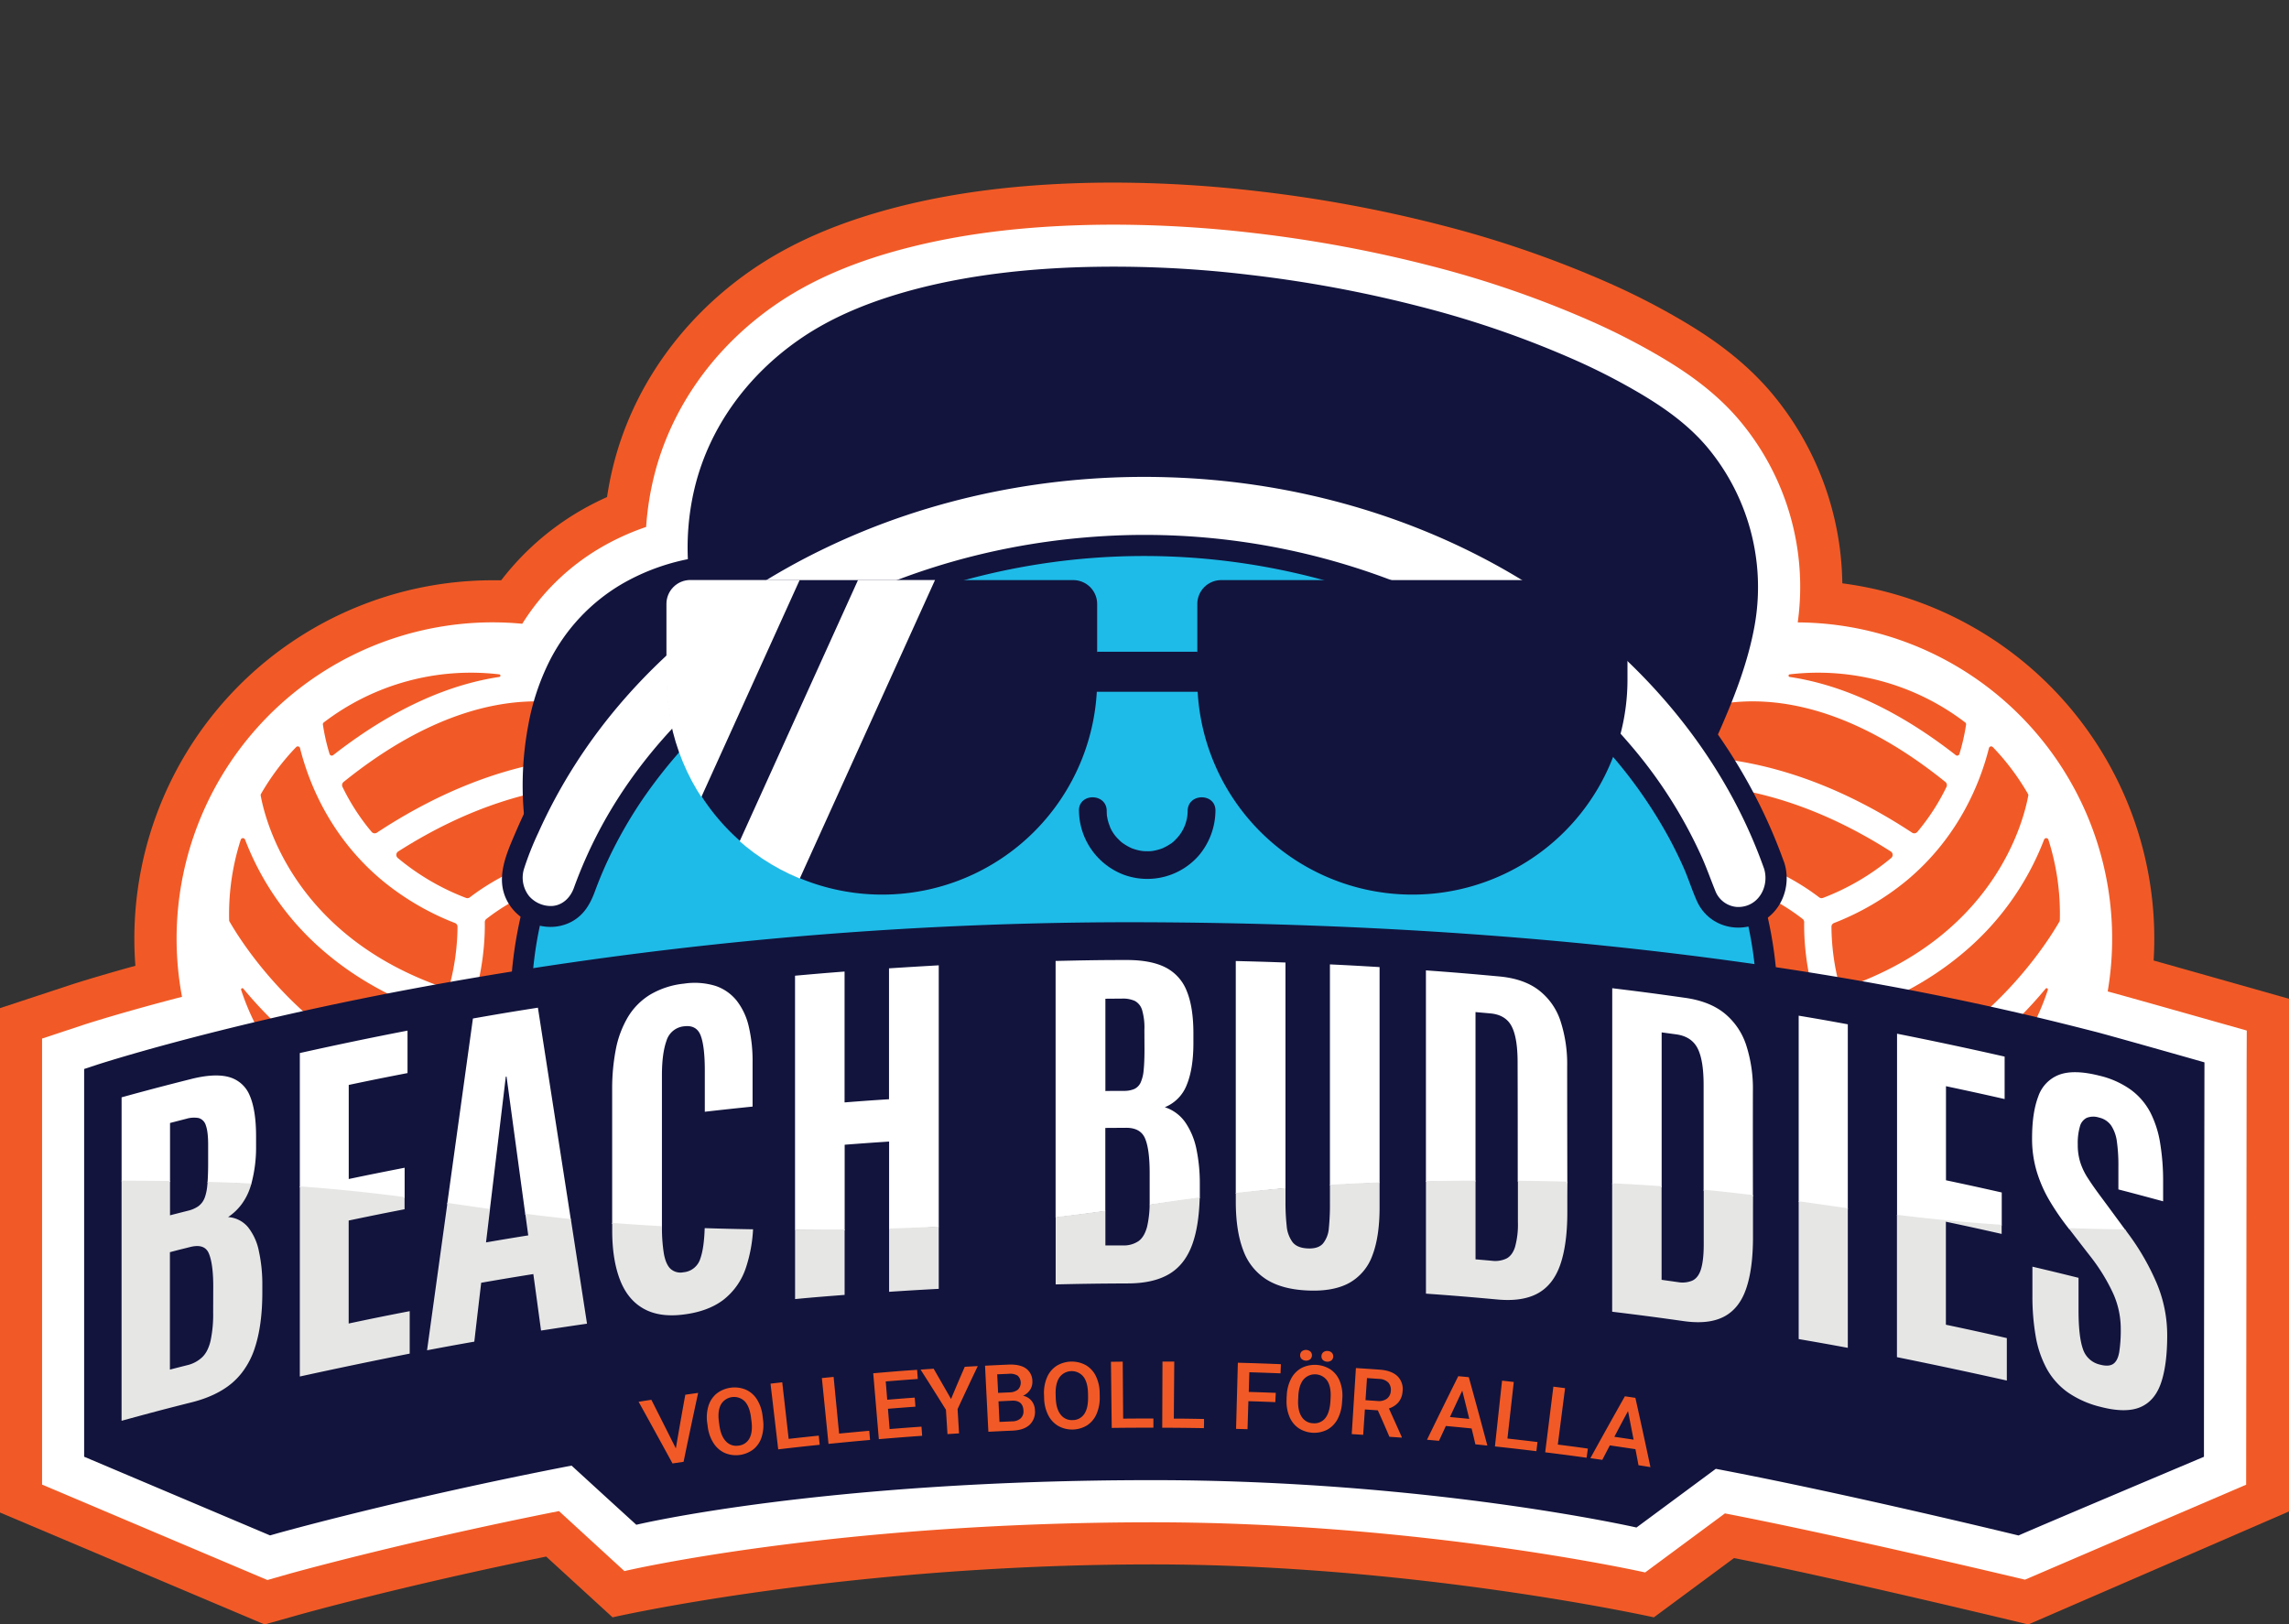
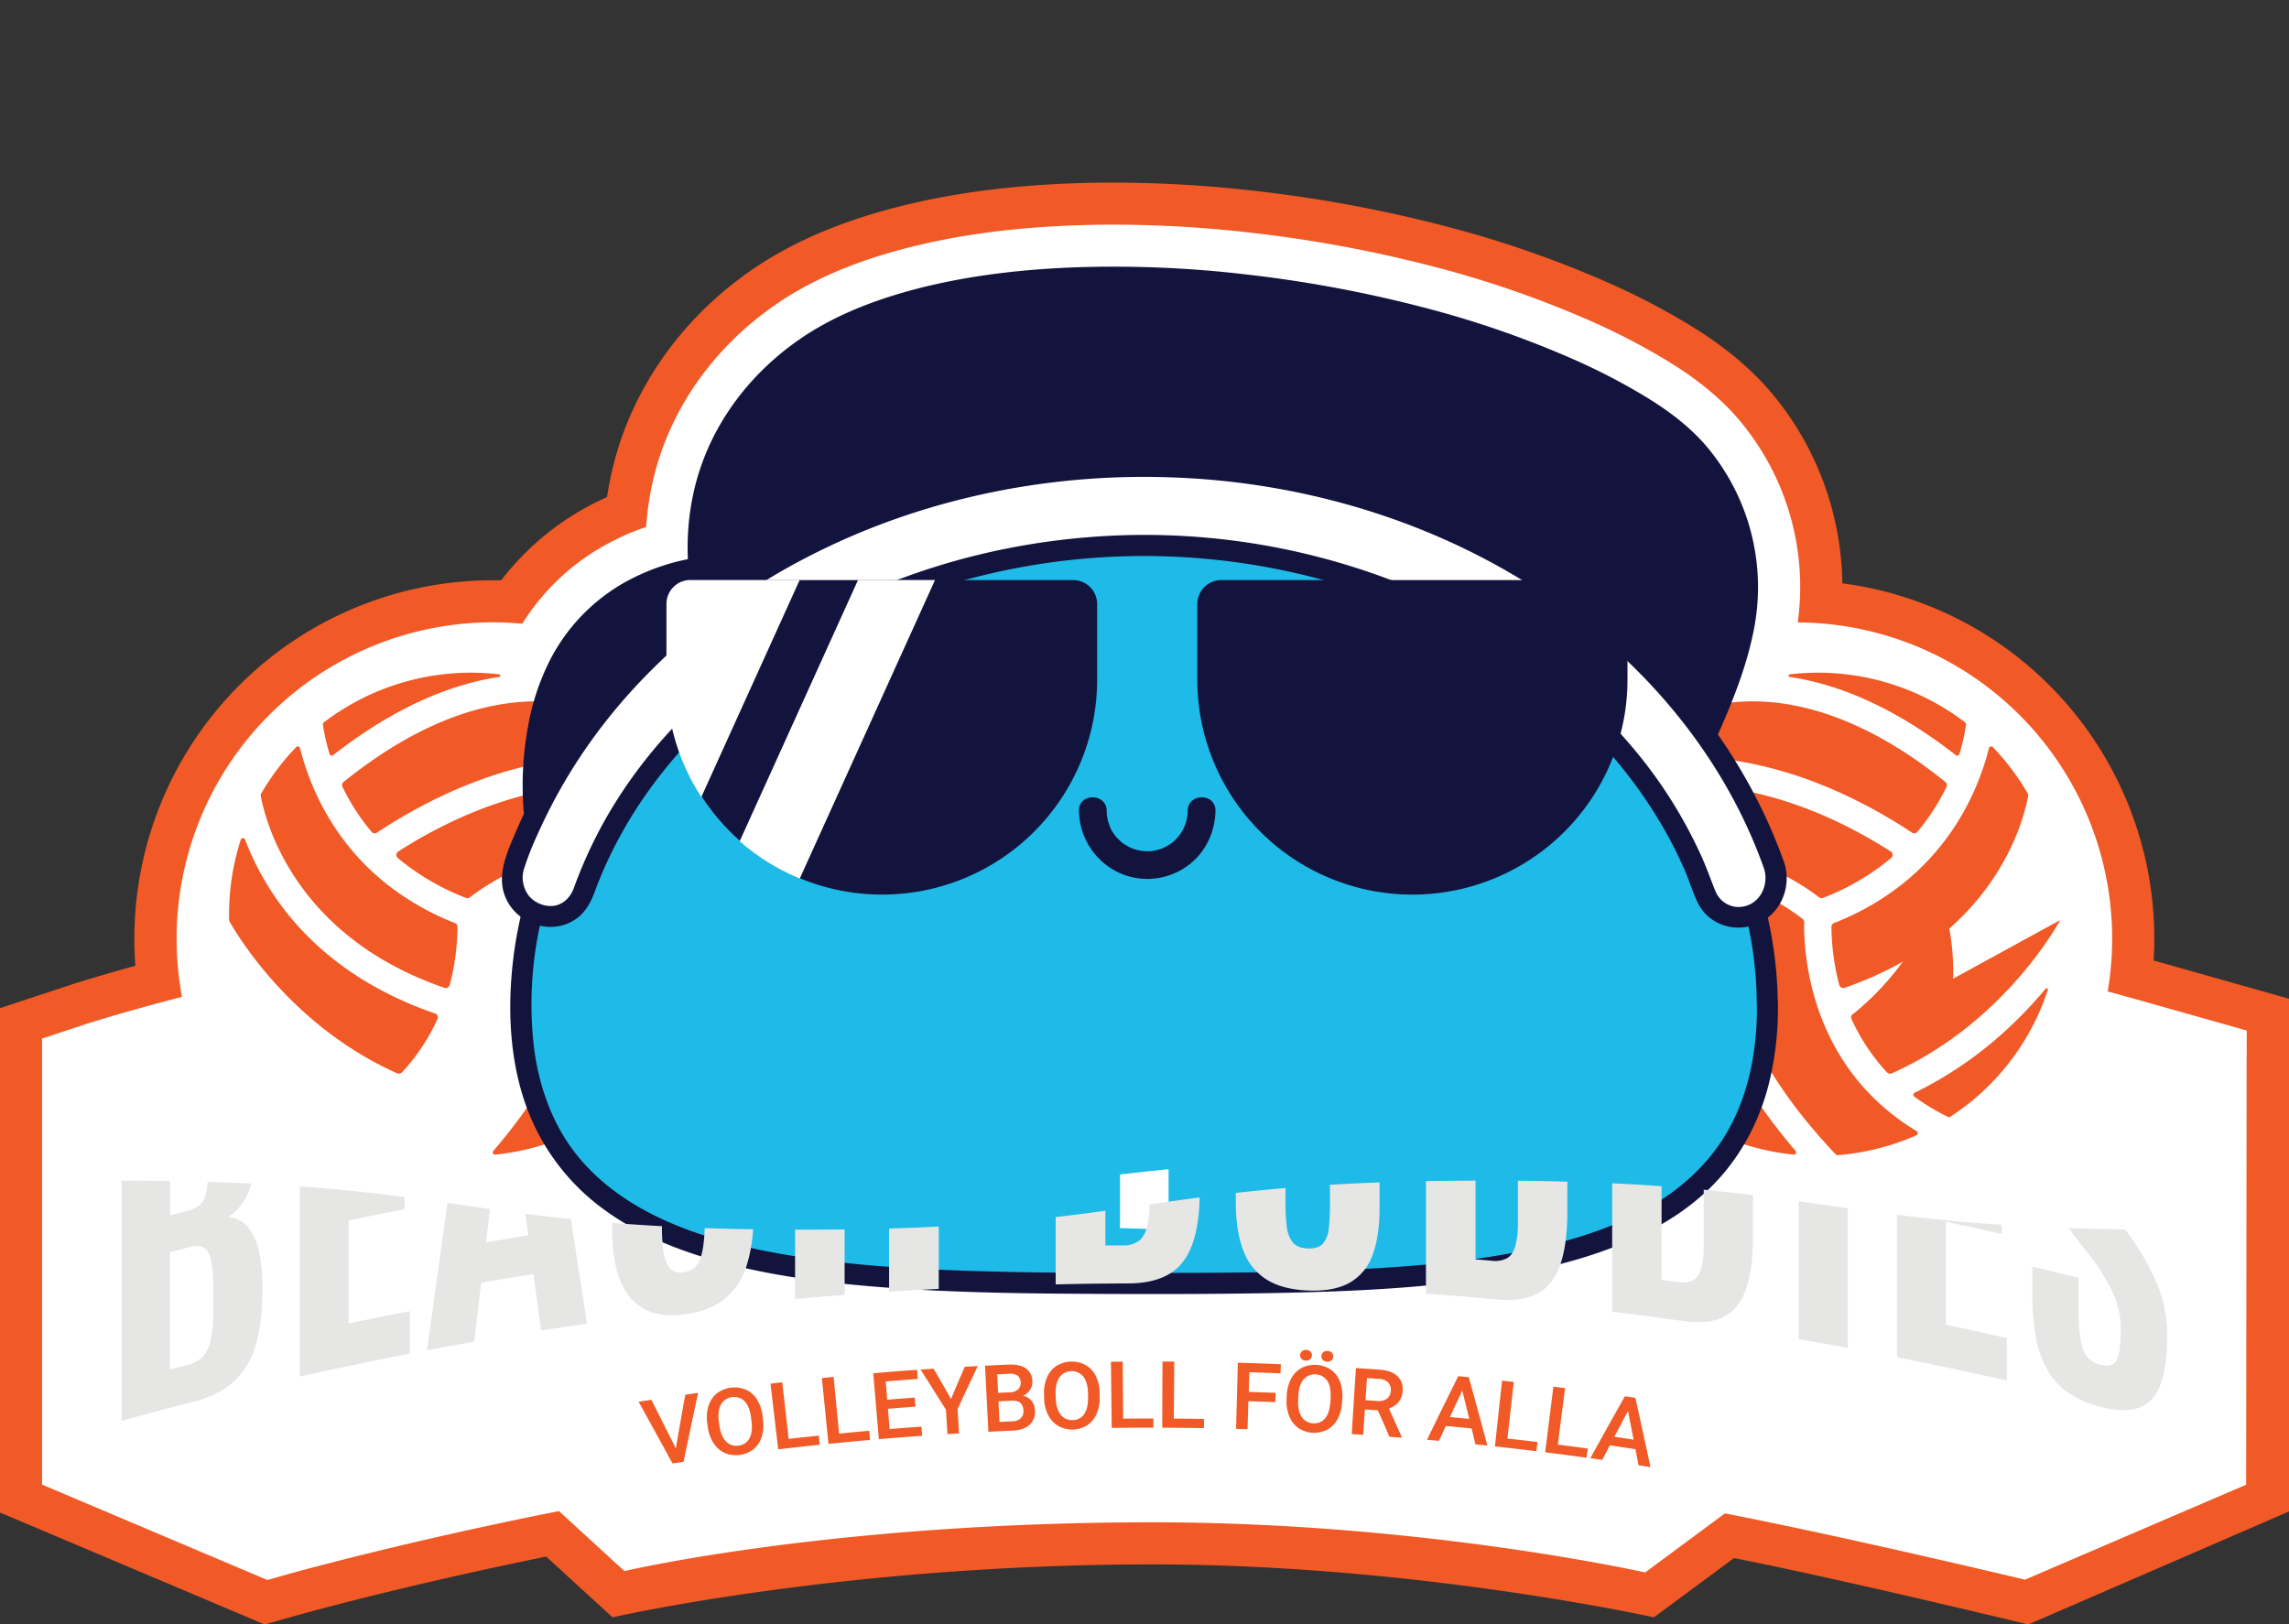
<svg xmlns="http://www.w3.org/2000/svg" id="Layer_1" data-name="Layer 1" viewBox="0 0 999.97 709.77">
  <rect x="0" y="0" width="999.97" height="709.77" fill="#333333" stroke="none" />
  <defs>
    <clipPath id="clip-path" transform="translate(-.02 79.78)">
      <path d="M700.52 173.64H533.44A10.44 10.44 0 0 0 523 184.09V205h-43.88v-20.91a10.44 10.44 0 0 0-10.44-10.45H301.6a10.44 10.44 0 0 0-10.44 10.45v33.07a94 94 0 0 0 94 94A94 94 0 0 0 479 222.47h44.19A94 94 0 0 0 617 311.15a94 94 0 0 0 94-94v-33.06a10.44 10.44 0 0 0-10.48-10.45z" class="cls-1" />
    </clipPath>
    <style>.cls-1{fill:none}.cls-2{fill:#f15a26}.cls-3{fill:#fff}.cls-4{fill:#12143d}.cls-6{fill:#12143e}</style>
  </defs>
  <path d="M-.02 660.86V440.49l30.76-10.14c.54-.18 10.54-3.44 28.4-8.37a156.61 156.61 0 0 1 156-168.44h3.82a118.74 118.74 0 0 1 34.1-30.12 124.89 124.89 0 0 1 12.13-6.24c.65-4.35 1.49-8.66 2.52-12.9 8.32-34.24 29.7-64.79 60.2-86 17.78-12.34 39.07-21.5 65.17-28.1 23-5.78 47.83-9.08 76-10.09 5.71-.21 11.55-.31 17.39-.31a549.38 549.38 0 0 1 63.06 3.77 592.36 592.36 0 0 1 80.37 14.89A466.65 466.65 0 0 1 703.63 124a310.32 310.32 0 0 1 31.9 16.47c10.46 6.22 25.83 16.25 38.61 31.49a132 132 0 0 1 30.69 82.91 156.55 156.55 0 0 1 136 164.81c13.16 3.69 29.62 8.36 32.28 9.11l26.86 7.61v224l-113.88 49.38s-82.2-19.91-128.58-29l-35 25.89s-104-23.13-219-23.13c-135.1 0-235.9 23.13-235.9 23.13l-29-26.55c-63.44 12.92-107.45 25.28-107.91 25.41l-15.08 4.25z" class="cls-2" />
  <path d="M18.38 648.67V453.78l18.13-6c.18-.06 15.41-5.07 43-12.24a138.2 138.2 0 0 1 135.65-163.62c4.33 0 8.68.21 13 .62a99.67 99.67 0 0 1 34.2-33.22 108.43 108.43 0 0 1 19.91-9.08 128.13 128.13 0 0 1 3.31-21.58c7.26-29.88 26-56.61 52.84-75.27 15.9-11.06 35.25-19.37 59.14-25.38 21.69-5.46 45.31-8.59 72.19-9.55 5.5-.2 11.12-.3 16.71-.3a530.85 530.85 0 0 1 60.95 3.62 574.36 574.36 0 0 1 77.87 14.45 449 449 0 0 1 70.81 24.55 294.28 294.28 0 0 1 30 15.51c9.3 5.53 22.93 14.4 33.91 27.5a113 113 0 0 1 25.36 88.16 138.14 138.14 0 0 1 135.41 161.24c7.77 2.08 43.12 12.1 47.32 13.29l13.43 3.8-.06 14c0 2.45-.21 184.43-.21 184.43l-96.61 41.5s-79.06-18.9-131.09-28.95l-34.85 25.79s-97.45-21.91-215.2-21.91c-140.44 0-230.72 21.32-230.72 21.32l-28.59-26.22c-69.4 13.77-117.95 27.44-118.45 27.58l-8.92 2.54z" class="cls-3" />
  <path d="M826.2 374.87a105 105 0 0 1-29.8 17.45 1.72 1.72 0 0 1-1.68-.24c-11.86-9.09-51.2-34.17-102.32-13.61a1 1 0 0 1-1.37-1.12 106.71 106.71 0 0 1 11.15-29.57 1 1 0 0 1 .56-.45c10.59-3.5 59.5-16 123.28 24.72a1.76 1.76 0 0 1 .18 2.82zm-105.88 100a107.1 107.1 0 0 1-7.47-8.11 105.27 105.27 0 0 1-24-73 1 1 0 0 1 .59-.85 110.49 110.49 0 0 1 13.54-5.58 1 1 0 0 1 1.31 1c-1.24 15.57-.42 46.45 17 85.88a.587.587 0 0 1-.97.66z" class="cls-2" />
  <path d="M783.6 504.5a106.1 106.1 0 0 1-39.62-12.16 1 1 0 0 1-.4-.4c-19.06-33.33-25.21-61.74-27-79.8a124.12 124.12 0 0 1 .07-27.08 1.74 1.74 0 0 1 1.44-1.51 87.55 87.55 0 0 1 26.49-.3 1.74 1.74 0 0 1 1.44 2.23c-5.46 18-10.24 60.89 38.41 117.37a1 1 0 0 1-.83 1.65z" class="cls-2" />
  <path d="M837.23 496.01a105.06 105.06 0 0 1-34.45 8.71 1 1 0 0 1-.82-.31c-55.55-58.69-49.11-101.47-44.18-116.43a1.74 1.74 0 0 1 2.2-1.12 91.44 91.44 0 0 1 27.55 14.69 1.73 1.73 0 0 1 .64 1.37c-.22 14.35 2.68 63.27 49.17 91.33a1 1 0 0 1-.11 1.76zm57.35-63.38a105 105 0 0 1-33 48.3 108.28 108.28 0 0 1-9.65 7.07 1.06 1.06 0 0 1-1 0 98.27 98.27 0 0 1-14.65-8.86 1 1 0 0 1 .18-1.7 167 167 0 0 0 33.13-21.39 182.4 182.4 0 0 0 24-24 .574.574 0 0 1 .99.58z" class="cls-2" />
-   <path d="M899.85 402.1a1 1 0 0 1-.12.47c-4.49 7.88-28.11 46.27-73.33 66.43a1.79 1.79 0 0 1-2-.4 86.76 86.76 0 0 1-15.57-23.38 1.75 1.75 0 0 1 1-2.37c19.48-6.69 34.73-15.69 46.6-25.51a121.37 121.37 0 0 0 36.55-50.48 1 1 0 0 1 1.89.05 106.14 106.14 0 0 1 4.98 35.19z" class="cls-2" />
+   <path d="M899.85 402.1a1 1 0 0 1-.12.47c-4.49 7.88-28.11 46.27-73.33 66.43a1.79 1.79 0 0 1-2-.4 86.76 86.76 0 0 1-15.57-23.38 1.75 1.75 0 0 1 1-2.37a121.37 121.37 0 0 0 36.55-50.48 1 1 0 0 1 1.89.05 106.14 106.14 0 0 1 4.98 35.19z" class="cls-2" />
  <path d="M886.07 347.62c-2.06 11.3-14.8 61.5-80.28 84a1.77 1.77 0 0 1-2.27-1.19 102.17 102.17 0 0 1-3.43-25.53 1.73 1.73 0 0 1 1.11-1.6 115.77 115.77 0 0 0 31.41-18.29c23.27-19.22 32.6-43.44 36.28-58.14a1 1 0 0 1 1.69-.44 99.25 99.25 0 0 1 5.18 5.79 106.22 106.22 0 0 1 10.22 14.73 1 1 0 0 1 .09.67zm-27.16-31.09a88.57 88.57 0 0 1-2.93 12.92 1 1 0 0 1-1.58.49c-27.85-21.77-52.42-31.16-72.56-34.16a.57.57 0 0 1 0-1.13 105.86 105.86 0 0 1 76.66 21 1 1 0 0 1 .41.88z" class="cls-2" />
  <path d="M850.36 343.78a94.46 94.46 0 0 1-12.76 19.71 1.75 1.75 0 0 1-2.3.32c-52.85-34.8-96.34-35.48-120-31.77a1 1 0 0 1-.91-1.65 106.92 106.92 0 0 1 12.59-12.38c1.47-1.22 3-2.39 4.51-3.52l.08-.05c3.67-2.23 49.64-28.15 118.27 27.21a1.79 1.79 0 0 1 .52 2.13zm-676.6 31.09a105 105 0 0 0 29.8 17.45 1.72 1.72 0 0 0 1.68-.24c11.86-9.09 51.2-34.17 102.32-13.61a1 1 0 0 0 1.37-1.12 106.71 106.71 0 0 0-11.15-29.57 1 1 0 0 0-.56-.45c-10.59-3.5-59.5-16-123.28 24.72a1.76 1.76 0 0 0-.18 2.82zm105.88 100a107.1 107.1 0 0 0 7.47-8.11 105.27 105.27 0 0 0 24-73 1 1 0 0 0-.59-.85 110.49 110.49 0 0 0-13.54-5.58 1 1 0 0 0-1.31 1c1.24 15.57.42 46.45-16.95 85.88a.57.57 0 0 0 .92.66z" class="cls-2" />
  <path d="M216.36 504.5a106.1 106.1 0 0 0 39.62-12.16 1 1 0 0 0 .4-.4c19.06-33.33 25.21-61.74 27-79.8a124.12 124.12 0 0 0-.07-27.08 1.74 1.74 0 0 0-1.44-1.51 87.55 87.55 0 0 0-26.49-.3 1.74 1.74 0 0 0-1.44 2.23c5.46 18 10.24 60.89-38.41 117.37a1 1 0 0 0 .83 1.65z" class="cls-2" />
-   <path d="M162.73 496.01a105.06 105.06 0 0 0 34.45 8.71 1 1 0 0 0 .82-.31c55.55-58.69 49.11-101.47 44.18-116.43a1.74 1.74 0 0 0-2.2-1.12 91.44 91.44 0 0 0-27.55 14.69 1.73 1.73 0 0 0-.64 1.37c.22 14.35-2.68 63.27-49.17 91.33a1 1 0 0 0 .11 1.76zm-57.35-63.38a105 105 0 0 0 33 48.3 108.28 108.28 0 0 0 9.65 7.07 1.06 1.06 0 0 0 1 0 98.27 98.27 0 0 0 14.65-8.86 1 1 0 0 0-.18-1.7 167 167 0 0 1-33.13-21.39 182.4 182.4 0 0 1-24-24 .574.574 0 0 0-.99.58z" class="cls-2" />
  <path d="M100.11 402.1a1 1 0 0 0 .12.47c4.49 7.88 28.11 46.27 73.33 66.43a1.79 1.79 0 0 0 2-.4 86.76 86.76 0 0 0 15.57-23.38 1.75 1.75 0 0 0-1-2.37c-19.48-6.69-34.73-15.69-46.6-25.51a121.37 121.37 0 0 1-36.47-50.48 1 1 0 0 0-1.89.05 106.14 106.14 0 0 0-5.06 35.19z" class="cls-2" />
  <path d="M113.89 347.62c2.06 11.3 14.8 61.5 80.28 84a1.77 1.77 0 0 0 2.27-1.19 102.17 102.17 0 0 0 3.43-25.53 1.73 1.73 0 0 0-1.11-1.6 115.77 115.77 0 0 1-31.41-18.29c-23.27-19.22-32.6-43.44-36.28-58.14a1 1 0 0 0-1.69-.44 99.25 99.25 0 0 0-5.18 5.79 106.22 106.22 0 0 0-10.22 14.73 1 1 0 0 0-.09.67zm27.16-31.09a88.57 88.57 0 0 0 2.93 12.92 1 1 0 0 0 1.58.49c27.85-21.77 52.47-31.16 72.56-34.16a.57.57 0 0 0 0-1.13 105.86 105.86 0 0 0-76.66 21 1 1 0 0 0-.41.88z" class="cls-2" />
  <path d="M149.6 343.78a94.46 94.46 0 0 0 12.76 19.71 1.75 1.75 0 0 0 2.3.32c52.85-34.8 96.34-35.48 120-31.77a1 1 0 0 0 .91-1.65 106.92 106.92 0 0 0-12.59-12.38c-1.47-1.22-3-2.39-4.51-3.52l-.08-.05c-3.67-2.23-49.64-28.15-118.27 27.21a1.79 1.79 0 0 0-.52 2.13z" class="cls-2" />
  <path d="M334.76 285.48a4.54 4.54 0 0 0-.45-1.24c-.5-.94-1-1.91-1.4-2.88-.24-.52-.47-1.05-.71-1.58a1.21 1.21 0 0 0-.08-.19c-.11-.26-.22-.53-.32-.79-.64-1.57-1.24-3.14-1.8-4.74a106.22 106.22 0 0 1-5.89-27 4.82 4.82 0 0 0-3.37-4.43c-1.58-.56-3.71-.27-5.34-.2a100.77 100.77 0 0 0-11.48 1.28 94.16 94.16 0 0 0-32.26 11.47 81.92 81.92 0 0 0-31.49 33.43 103.58 103.58 0 0 0-9.39 28.24 141.85 141.85 0 0 0-1.92 38.53c1 10.5 3.31 21.12 8.56 30.37 2.36 4.14 5.5 8.64 9.58 11.3.17.11.33.24.5.34a4.64 4.64 0 0 0 6.29-1.65c4.36-7.95 9.17-15.68 14.05-23.32a528.55 528.55 0 0 1 37.14-51.44 373 373 0 0 1 28.61-31.2 4.07 4.07 0 0 0 1.17-4.3z" class="cls-4" />
  <path d="M745.98 195.58c-8.15-9.74-18.37-17.07-29.21-23.51a276.78 276.78 0 0 0-28.18-14.54 428.35 428.35 0 0 0-67.91-23.51 553.43 553.43 0 0 0-75.36-14 494.15 494.15 0 0 0-74.87-3.24c-23 .82-46.05 3.39-68.37 9-18.66 4.75-37.29 11.66-53.1 22.7-22.26 15.49-39 38-45.47 64.52a111.65 111.65 0 0 0 5.47 69.16c1.06 2.55 2 5.43 3.79 7.61 1.44 1.77 5.09 1.81 6.5 0a65.91 65.91 0 0 1 7.76-8q2.1-1.89 4.28-3.69c.81-.67 1.64-1.33 2.47-2l.36-.29.24-.18 1.4-1a164 164 0 0 1 13.86-9.2 199.07 199.07 0 0 1 18.34-9.63q2.71-1.24 5.47-2.42l.74-.32 1.12-.46c1-.42 2-.83 3.05-1.23q6.1-2.42 12.35-4.49a303 303 0 0 1 61.81-13.35c26-3 52.59-3.69 78.66-.9a297 297 0 0 1 66.68 15.27 326.31 326.31 0 0 1 54.62 25.22q11.5 6.68 22.56 14.24 5.13 3.49 10.14 7.16a400.9 400.9 0 0 1 4.65 3.47l2.25 1.71.4.31 1.34 1.05a339.55 339.55 0 0 1 27.59 24.09c4.2 4.1 8.18 8.37 12.13 12.7l.29.34.18.21a4.66 4.66 0 0 0 5.57.71 1.58 1.58 0 0 0 .15-.12 4.2 4.2 0 0 0 .78-.59.2.2 0 0 1 .06-.07c2.11-1.92 3.51-4.73 4.84-7.17 2.63-4.84 5-9.86 7.15-14.92 5.78-13.36 11-27.27 13.72-41.61a95.38 95.38 0 0 0-20.3-79.03zm-11.72 136.2c-.13.08-.17.1 0 0zm-400.08-56c-.22.17-.22.16 0 0z" class="cls-4" />
  <path fill="#1ebbe8" d="M771.51 439.29v1.66c-1.9 70.51-26.84 119.83-272.26 119.83-229.27 0-270.35-49.32-272.27-119.83v-3.32c1.17-116.85 122.63-211.24 272.27-211.24s271.11 94.39 272.24 211.24c.02.55.02 1.09.02 1.66z" />
  <path d="M776.63 437.63a178.29 178.29 0 0 0-14.29-67.46 204.89 204.89 0 0 0-37.89-58 254.86 254.86 0 0 0-57.79-46.42 305.94 305.94 0 0 0-72.93-31.08 344.15 344.15 0 0 0-84.56-12.7 350.12 350.12 0 0 0-86.06 8.32 315.16 315.16 0 0 0-76.13 27.6 266.28 266.28 0 0 0-61.45 43.65 213.49 213.49 0 0 0-42.34 56 181.21 181.21 0 0 0-19.48 66.13c-2 21.11-.48 43.49 7.58 63.3a96.28 96.28 0 0 0 33.52 42.19c15.82 11.35 34.55 18.35 53.29 23.14 22.91 5.84 46.57 8.62 70.11 10.35 27.27 2 54.63 2.47 82 2.64 28.89.18 57.79.22 86.68-.33 26.13-.49 52.32-1.52 78.3-4.52 22-2.54 44-6.31 64.88-13.74 17.64-6.27 34.63-15.24 47.94-28.61 13.07-13.13 21.62-30 25.55-48a139.45 139.45 0 0 0 3.13-32.47c-.13-5.9-9.32-5.93-9.2 0 .42 19.29-3.06 39.35-12.4 56-8.27 14.75-20.69 26-35.45 34.33-17 9.54-36 15-55.19 18.79-23.17 4.58-46.8 6.59-70.36 7.79-27.13 1.38-54.31 1.59-81.46 1.63-28.1.05-56.21.09-84.3-.73-24.74-.73-49.58-2-74.1-5.5-20.61-2.92-41.38-7.26-60.64-15.36-15.79-6.64-30.35-16.09-41.3-29.54s-17.12-30.83-19.13-48.4a162.73 162.73 0 0 1 6.28-65.85 185.08 185.08 0 0 1 30.65-58.51 230.52 230.52 0 0 1 50.63-47.81A284.25 284.25 0 0 1 387.98 250a325.56 325.56 0 0 1 79.3-17.51 344.36 344.36 0 0 1 84.7 2.42 317.81 317.81 0 0 1 76.66 21.73 273 273 0 0 1 63.63 37.9c17.93 14.5 33.94 31.51 46.51 50.88a178.44 178.44 0 0 1 25.3 60.67 163.74 163.74 0 0 1 3.36 31.54c.06 5.91 9.25 5.93 9.19 0z" class="cls-4" />
  <circle cx="397.56" cy="311.09" r="11.08" class="cls-6" />
  <circle cx="600.96" cy="311.09" r="11.08" class="cls-6" />
  <path d="M471.36 354.24a30.29 30.29 0 0 0 19.69 28 29.87 29.87 0 0 0 32.68-8.46 30.74 30.74 0 0 0 7.25-19.54c.11-7.82-12-7.82-12.14 0a17.75 17.75 0 0 1-5.4 12.72 9.86 9.86 0 0 1-2.13 1.78c-.6.4-1.22.77-1.86 1.12-.19.1-1.92.94-1.09.59a21.15 21.15 0 0 1-3.63 1.12 12.45 12.45 0 0 1-3.57.35 14.27 14.27 0 0 1-3.25-.28 21.56 21.56 0 0 1-3.94-1.19c.88.38-.66-.35-.83-.44-.73-.39-1.44-.81-2.13-1.27a10.25 10.25 0 0 1-2.13-1.78 16.44 16.44 0 0 1-4.05-5.82c.36.77-.44-1.26-.51-1.49-.19-.61-.35-1.22-.49-1.85 0 0-.33-1.9-.21-.93a23.05 23.05 0 0 1-.14-2.63c-.11-7.81-12.25-7.83-12.14 0z" class="cls-6" />
  <path d="M774.98 378c3.22 9.11-1.52 19.23-10.25 21.86l-1.36.41c-7.64 2.3-15.71-2-18.52-10-31.32-88.88-131.67-152-245.07-152-113.15 0-213.43 62.91-244.9 151.56-2.83 8-10.91 12.24-18.55 9.91l-1.37-.41c-8.73-2.65-13.45-12.78-10.21-21.88 16.77-47.08 50.17-89.27 95.48-120.21 50.69-34.46 114.45-53.54 179.56-53.54s129.06 19.08 179.76 53.76c45.37 31.04 78.76 73.32 95.43 120.54z" class="cls-3" />
  <path d="M770.56 379.22c2.67 8.12-2.48 17.35-11.62 17.07a11 11 0 0 1-9.65-7.2c-1.95-4.82-3.67-9.7-5.78-14.46a203.58 203.58 0 0 0-31.8-49.79c-27.44-32.05-63.8-55.78-103-71a303.27 303.27 0 0 0-134.68-19c-44.25 3.75-87.84 17-126 39.84-34.9 20.9-65.47 50.09-85.06 86a198.91 198.91 0 0 0-12.29 27.35c-1.53 4.19-4.92 7.56-9.55 7.83a12.62 12.62 0 0 1-10-4.34 13 13 0 0 1-2.18-12 131.75 131.75 0 0 1 6.19-15.62 231.51 231.51 0 0 1 16.34-30.2c26.26-41 65-73 108.63-94 46.52-22.47 98.77-32.81 150.32-31.16 51.08 1.55 102.08 14.99 146.55 40.24 41.62 23.64 77.42 58 100.17 100.29a218.11 218.11 0 0 1 13.37 30.11c2 5.54 10.85 3.15 8.86-2.44-16.53-46.5-47.89-86.23-87.13-115.8-41.57-31.31-91.82-50.78-143.27-58.22-53.39-7.73-108.57-2.9-159.57 14.9-48.12 16.79-92.52 45.08-125.64 84.1a240.9 240.9 0 0 0-38.11 61c-4.44 10.38-10.1 22-3.06 32.68 5.8 8.79 18 12.42 27.42 7.14 5.33-3 8-7.89 10-13.42q2.54-6.87 5.65-13.51a194.38 194.38 0 0 1 14.84-26.07 216.7 216.7 0 0 1 41.47-45.24c34-28.32 75.87-46.8 119.15-55.52a297.6 297.6 0 0 1 139 5.21c41.85 11.79 81.4 33.13 112.45 63.79a205.14 205.14 0 0 1 36.49 48.23q3.6 6.66 6.65 13.58c2 4.65 3.53 9.55 5.62 14.17 4.55 10.07 16 14 26 10 10.62-4.17 15.58-16.38 12.08-27-1.84-5.57-10.72-3.18-8.86 2.46z" class="cls-4" />
-   <path d="M479.26 284.77h43.85l1.95 17.49h-47.4l1.6-17.49z" class="cls-4" />
  <path d="M301.86 253.47h167a10.43 10.43 0 0 1 10.44 10.44v33.05a93.92 93.92 0 0 1-93.92 93.92 93.92 93.92 0 0 1-93.92-93.92v-33.05a10.43 10.43 0 0 1 10.4-10.44zm231.68 0h167a10.43 10.43 0 0 1 10.44 10.44v33.05a93.92 93.92 0 0 1-94 93.92 93.92 93.92 0 0 1-93.92-93.92v-33.05a10.44 10.44 0 0 1 10.48-10.44z" class="cls-4" />
  <path d="M489.29 513.15v20.23c0 1.12 0 2.19-.05 3.22q10 .35 21.08.52c.12-2 .18-4.09.18-6.27v-20c-8.52.87-12.74 1.33-21.21 2.3z" class="cls-3" />
-   <path d="M915.25 450.78c-46.39-11.83-187.55-47.83-423.34-47.83a1711.49 1711.49 0 0 0-322.33 31.09c-78.95 15.4-126.84 31.07-127.31 31.22l-5.51 1.82v169.41l81.22 34.38 2.71-.77c1-.29 54.43-15.3 129-29.73l16 14.64 12.29 11.21s81.27-19.5 225.55-19.5c120.6 0 211.39 20.7 211.39 20.7l34.65-25.64c57.38 10.85 132.25 29.12 132.25 29.12 7.57-3.39 81-34.38 81-34.38 0-32.61.21-170.3.22-172.33.04-.03-42.92-12.2-47.79-13.41z" class="cls-4" />
-   <path d="M111.87 496.46v4.32a60.8 60.8 0 0 1-2.11 16.59c-6.06-.29-12.38-.45-19.1-.63.16-2.15.27-5.08.27-8.07v-8.51c0-3.8-.34-6.61-1-8.41a4.64 4.64 0 0 0-3.12-3.24 11.79 11.79 0 0 0-5.41.32l-1.67.43-5.45 1.41v25.73c-5-.08-19.32-.2-21.16-.2v-36.74l5.44-1.5c8.7-2.34 14.55-3.89 24.65-6.43 7-1.8 12.62-2.09 16.79-.94a13.65 13.65 0 0 1 9.1 8.1q2.76 6.38 2.77 17.77zm40.48-22.42v41.11c9.76-2.05 14.65-3 24.42-4.93v13.32c-13.69-1.76-28.42-3.49-45.79-4.76v-58.67q23.44-5.24 47.05-9.8v18.55c-10.27 1.99-15.41 3.02-25.68 5.18zm97.06 59.04c-7-.72-13.55-1.48-19.9-2.29-2.73-20-5.5-40.42-8.22-60.41l-.33.06c-2.31 19.27-4.67 39.1-7 58.39-6.25-.88-12.39-1.82-18.6-2.71 3.71-26.87 7.52-54.23 11.24-81.1 11.35-2 17-2.94 28.39-4.73 4.78 30.79 9.64 61.99 14.42 92.79zm79.36-69v19.42c-8.34.86-12.53 1.31-20.87 2.26V467.7q0-10.44-1.78-15.19c-1.18-3.14-3.56-4.51-7.09-4.1a8.87 8.87 0 0 0-7.86 6.31q-2 5.58-2 15.14v66.41c-7.72-.41-14.92-.95-21.74-1.5v-58.59a90.62 90.62 0 0 1 1.61-17.74 43.89 43.89 0 0 1 5.24-14 28.87 28.87 0 0 1 9.65-9.79 36.27 36.27 0 0 1 14.93-4.87 31 31 0 0 1 13.75 1 20 20 0 0 1 9.27 6.51 28.86 28.86 0 0 1 5.24 11.29 65.62 65.62 0 0 1 1.65 15.5zm81.33-42.3v114.33c-6.82.35-14 .84-21.69 1.07v-38.4c-7.77.52-11.64.79-19.41 1.39v37.37c-5.76.08-20.49-.08-21.68-.1V426.32c8.65-.78 13-1.15 21.64-1.82v57.18c7.77-.61 11.64-.89 19.41-1.39V423.1c8.71-.56 13.06-.82 21.73-1.32zm112.59 80.4a31.81 31.81 0 0 0-4.83-11.71 17.42 17.42 0 0 0-9-6.69 17.16 17.16 0 0 0 9.61-9.83q2.87-7.08 2.88-18.08v-4.34q0-11.38-2.88-18.45a19.41 19.41 0 0 0-9.27-10.36c-4.27-2.19-10-3.29-17.19-3.26-12.34 0-18.52.14-30.86.41V532c7.58-.87 14.75-1.85 21.72-2.8v-36.37l9.14-.06c4.17 0 6.91 1.55 8.23 4.67s2 8.12 2 15v14.04c7.17-1 14.42-2 21.91-3v-6.29a73.49 73.49 0 0 0-1.46-15.01zm-22.71-43.64q0 5.46-.36 9a16.77 16.77 0 0 1-1.34 5.51 5.78 5.78 0 0 1-2.75 2.77 11.3 11.3 0 0 1-4.63.82c-3.2 0-4.81 0-8 .06v-40.32l7.29-.06a12.6 12.6 0 0 1 5.54 1 6.62 6.62 0 0 1 3.21 4 27.39 27.39 0 0 1 1 8.67zm61.59-37.98v98.67c-7.69.65-14.88 1.55-21.71 2.34V419.9c8.69.22 13.02.34 21.71.66zm41.11 1.99v94.32c-7.69.28-14.89.68-21.69 1.08v-96.58c8.69.41 12.99.66 21.69 1.18zm82.02 94.34c-6.84-.19-14.05-.56-21.66-.64 0-17.25 0-34.84-.06-52.09q0-10.85-2.66-15.83t-9.34-5.55l-6.39-.57v74c-7.6 0-14.81 0-21.66.18v-92.4c12.78.93 19.17 1.47 31.93 2.64 7.21.65 13 2.66 17.35 6a27.9 27.9 0 0 1 9.48 13.4 60.63 60.63 0 0 1 2.94 19.92c.01 16.71.04 34.12.07 50.94zm81.08 5.82c-6.82-.85-13.94-1.73-21.54-2.45v-46.25q0-10.85-2.65-16t-9.33-6.07l-6.35-.86v67.7c-6.77-.49-13.93-1.06-21.59-1.41v-85.59c12.73 1.55 19.11 2.39 31.8 4.19q10.78 1.52 17.28 6.81a29.84 29.84 0 0 1 9.44 13.87 61.8 61.8 0 0 1 2.93 20.05c-.04 15.18-.01 30.86.01 46.01zm41.45-75.16v80.88c-7.19-1-14.25-2.27-21.46-3.28v-81.37c8.59 1.43 12.88 2.19 21.46 3.77zm42.89 27.04v41.11c9.74 2.06 14.61 3.13 24.36 5.33v14.46c-17.39-1.15-32.16-2.69-45.74-4.37v-79.46q23.57 4.68 47 10v18.55c-10.24-2.33-15.36-3.43-25.62-5.62zm75.32 45.11v-10.11a74 74 0 0 0-.66-10.81 16.66 16.66 0 0 0-2.5-7 8.79 8.79 0 0 0-5.3-3.48 8 8 0 0 0-5.37.12 5.85 5.85 0 0 0-3 3.85 25.92 25.92 0 0 0-.92 7.75 25.36 25.36 0 0 0 1.12 7.91 28.65 28.65 0 0 0 3.4 7q2.29 3.56 5.69 8.11c4.25 5.73 6.81 9.24 10.75 14.6-8.78-.12-17.07-.43-24.79-.69-.23-.3-.69-.88-.92-1.19a108.8 108.8 0 0 1-7.74-11.43 57.8 57.8 0 0 1-5.47-12.59 49.87 49.87 0 0 1-2-14.4q0-11.16 2.7-18.24a15.42 15.42 0 0 1 9.11-9.5c4.29-1.61 10.16-1.49 17.59.4a38.68 38.68 0 0 1 13.8 6.19 29 29 0 0 1 8.46 9.86 45 45 0 0 1 4.28 13.37 101 101 0 0 1 1.31 16.71v8.76c-7.82-2.11-11.73-3.17-19.54-5.19z" class="cls-3" />
  <path fill="#e6e6e5" d="M113.12 546.78a24.59 24.59 0 0 0-4.72-10.53 12.39 12.39 0 0 0-8.76-4.47 23.57 23.57 0 0 0 5.76-5.41l.38-.52a25.91 25.91 0 0 0 3.27-6.25c.29-.79.55-1.62.79-2.48-6.06-.29-12.43-.53-19.16-.72 0 .49-.06.95-.11 1.4a21.69 21.69 0 0 1-1 5.13 5.8 5.8 0 0 1-.27.69 8 8 0 0 1-2.68 3.44 13.31 13.31 0 0 1-4.52 1.95c-3.13.8-4.69 1.19-7.83 2v-15c-5-.07-19.32-.15-21.16-.15v104.92c12.27-3.35 18.42-5 30.73-8.09 7.22-1.83 13.1-4.64 17.59-8.45a30.81 30.81 0 0 0 4.3-4.54 35.36 35.36 0 0 0 5.61-10.81c2.11-6.4 3.22-14.32 3.26-23.76v-3.61a68 68 0 0 0-1.48-14.74zm-20 26.61a55.42 55.42 0 0 1-1.11 12.33 18.91 18.91 0 0 1-1.39 4.06 11.33 11.33 0 0 1-2.19 3.14 14.22 14.22 0 0 1-6.7 3.59c-3 .75-4.5 1.15-7.5 1.91v-51.3c2.22-.58 3.75-1 5.45-1.41l3.48-.87c4.06-1 6.75-.14 8 2.66s2 7.65 2 14.5zm85.86-.5v18.55q-24.06 4.76-48 10v-83.07c17.34 1.25 32.07 2.89 45.76 4.67v5.32c-9.77 1.9-14.66 2.89-24.42 4.93v45c10.66-2.26 16.01-3.34 26.66-5.4zm77.46 5.47c-8 1.16-12 1.77-20.08 3-1.35-9.87-2-14.81-3.37-24.68-9.12 1.46-13.67 2.22-22.78 3.8-1.21 10.29-1.82 15.44-3 25.73-8.28 1.46-12.4 2.21-20.65 3.77l8.91-64.4c6.21.89 12.35 1.8 18.6 2.67q-.87 7.31-1.75 14.6c7.39-1.27 11.08-1.89 18.45-3.07l-1.29-9.45c6.36.81 12.93 1.6 19.9 2.32l7.06 45.71zm72.54-41.24a63.61 63.61 0 0 1-3 16.42 29.44 29.44 0 0 1-10 14.43q-6.82 5.15-17.71 6.43-10.29 1.25-17.14-2.62c-4.55-2.55-8-6.71-10.24-12.48s-3.44-12.94-3.44-21.57v-3.41c6.82.55 14 1 21.74 1.44v.07a70 70 0 0 0 .84 12c.57 3.06 1.52 5.24 2.87 6.54a6.49 6.49 0 0 0 5.64 1.53 8.45 8.45 0 0 0 7.41-6q1.63-4.55 1.9-13.29c6.65.22 13.66.39 21.13.51zm81.12-1.2v27.22c-8.67.46-13 .72-21.69 1.29v-27.65c7.67-.23 14.87-.5 21.69-.86zm-41.12 1.26v28.6c-8.65.68-13 1-21.64 1.83v-30.34c1.21.02 15.9-.01 21.64-.09zm155.12-13.99c-.22 8.37-1.3 15.23-3.28 20.64q-3.24 8.82-10.12 12.87t-18 4.07c-12.61.06-18.92.14-31.52.43v-29.42c7.58-.87 14.75-1.81 21.72-2.76v15.15h7.69a11.37 11.37 0 0 0 6.84-1.92c1.7-1.25 2.93-3.37 3.7-6.31a45.82 45.82 0 0 0 1.1-9.63c7.18-1.11 14.38-2.14 21.87-3.12zm78.58-6.55v10.95q0 12.84-3.18 21.05a22.31 22.31 0 0 1-10.13 11.95q-6.92 3.76-18 3.27c-7.39-.3-13.41-1.88-18.06-4.79a25.17 25.17 0 0 1-10.21-12.82q-3.24-8.46-3.23-21.31v-3.69c6.83-.78 14-1.5 21.71-2.15v6.09a91.94 91.94 0 0 0 .52 10.46 13.89 13.89 0 0 0 2.56 7.08c1.34 1.71 3.55 2.61 6.63 2.75s5.3-.58 6.68-2.16a12.17 12.17 0 0 0 2.56-6.81A100.29 100.29 0 0 0 581 526v-8.32c6.79-.4 13.98-.77 21.68-1.04zm82.02 12.96c0 9.25-1 16.83-3 22.74s-5.25 10.15-9.72 12.67-10.4 3.47-17.83 2.78c-12.47-1.14-18.72-1.66-31.21-2.56v-49.14q10.27-.21 21.66-.23v34.39c2.85.24 4.28.36 7.11.62a11.52 11.52 0 0 0 6.34-.95c1.7-.85 3-2.54 3.8-5.05a36.63 36.63 0 0 0 1.26-10.92V515.9c7.61.08 14.81.22 21.64.4-.07 4.48-.05 8.87-.05 13.3zm81.11 10.89c0 9.27-1 16.79-3 22.61s-5.22 9.86-9.68 12.19-10.36 3-17.76 1.92c-12.42-1.75-18.64-2.56-31.08-4.08v-56.11c7.66.35 14.82.78 21.59 1.27v40.9l7.07 1a11.28 11.28 0 0 0 6.32-.63c1.7-.78 3-2.41 3.78-4.87s1.24-6.1 1.24-10.86v-24c7.6.72 14.72 1.52 21.54 2.36q-.03 9.14-.02 18.3zm41.42-12.58v61c-8.58-1.59-12.87-2.34-21.46-3.83v-60.2c7.21.98 14.27 2.02 21.46 3.03zm69.47 56.74v18.55q-23.94-5.35-48-10.22v-62.2c13.58 1.68 28.35 3.21 45.74 4.36v4c-9.75-2.21-14.62-3.28-24.36-5.33v45c10.69 2.26 16 3.42 26.62 5.84zm70.06-1.06c0 8.48-.89 15.32-2.68 20.59s-4.78 8.81-9 10.63-10 1.8-17.23-.06a42.88 42.88 0 0 1-14.54-6.4 31.13 31.13 0 0 1-9.19-10.34 46.34 46.34 0 0 1-4.81-14.16 101.88 101.88 0 0 1-1.43-17.8v-12.6c8.08 1.9 12.11 2.88 20.15 4.87v14.21q0 11.4 1.9 16.85a10.17 10.17 0 0 0 7.52 6.88q3.79 1 5.73-.33c1.3-.88 2.17-2.58 2.62-5.12a62.19 62.19 0 0 0 .67-10.22 37.64 37.64 0 0 0-3.29-15.38 81.8 81.8 0 0 0-9.93-16.19c-3.89-5-5.93-7.67-9.6-12.42 7.72.26 15.94.46 24.72.58l1 1.38a106.27 106.27 0 0 1 12.81 22.12 58.5 58.5 0 0 1 4.58 22.91z" />
  <path d="M295.25 632.85q2-11.73 4.13-23.45c2.24-.33 3.37-.49 5.61-.8q-3.25 15-6.36 30.11l-4.84.72q-7.35-13.51-14.81-26.95c2.23-.36 3.35-.53 5.58-.87q5.36 10.6 10.69 21.24zm38.08-12.6a17.52 17.52 0 0 1-.58 7.58 11.2 11.2 0 0 1-3.59 5.4 12.57 12.57 0 0 1-12.53 1.62 11.37 11.37 0 0 1-4.9-4.28 17 17 0 0 1-2.52-7c-.09-.65-.13-1-.22-1.61a17.17 17.17 0 0 1 .49-7.61 11.32 11.32 0 0 1 3.63-5.49 12.82 12.82 0 0 1 12.73-1.66 11.09 11.09 0 0 1 4.89 4.32 17.19 17.19 0 0 1 2.41 7.17zm-5.24-.88c-.4-3.18-1.31-5.54-2.75-7.08a6.63 6.63 0 0 0-10.36 1.33q-1.53 2.77-.94 7.41l.22 1.65q.63 4.73 2.84 7.05a6.07 6.07 0 0 0 5.49 1.91 6 6 0 0 0 4.82-3.18c1-1.83 1.29-4.36.88-7.59-.09-.6-.13-.9-.2-1.5zm16.44 9.32c5.26-.59 7.89-.87 13.15-1.42.16 1.6.25 2.39.41 4-7.25.75-10.88 1.15-18.12 2l-3.36-28.71 5.12-.59q1.41 12.35 2.8 24.72zm22.04-2.31c5.27-.51 7.9-.76 13.17-1.22l.35 4c-7.27.64-10.9 1-18.15 1.72q-1.45-14.39-2.9-28.76l5.13-.51zm33.34-11.76c-4.79.35-7.19.53-12 .92.29 3.55.43 5.32.72 8.87 5.57-.46 8.36-.67 13.93-1.06l.29 4c-7.57.53-11.36.83-18.92 1.47q-1.23-14.4-2.45-28.8c7.67-.65 11.5-1 19.17-1.5.12 1.62.18 2.43.29 4-5.6.4-8.4.62-14 1.07l.65 8c4.81-.39 7.21-.58 12-.93.15 1.58.21 2.38.32 3.96zm15.56-3.35c2.35-5.64 3.55-8.45 6-14.08l5.68-.31q-4.47 9.38-8.82 18.79c.26 4.25.38 6.37.64 10.62l-5.06.31c-.26-4.24-.4-6.37-.67-10.62q-5.48-8.81-11.08-17.56l5.71-.39c3.04 5.29 4.57 7.94 7.6 13.24zm16.31 14.32q-.74-14.44-1.46-28.87c4.06-.21 6.08-.3 10.14-.48 3.34-.14 5.92.41 7.71 1.66a6.81 6.81 0 0 1 2.83 5.75 6.13 6.13 0 0 1-1 3.61 6.87 6.87 0 0 1-3.09 2.58 6.42 6.42 0 0 1 3.76 2.26 6.84 6.84 0 0 1 1.45 4.16 7.69 7.69 0 0 1-2.4 6.35c-1.69 1.52-4.16 2.34-7.41 2.48-4.19.18-6.33.28-10.53.5zm4.25-17 5-.22a5.86 5.86 0 0 0 3.67-1.22 4.24 4.24 0 0 0-.15-6.1 6.34 6.34 0 0 0-3.92-.79l-5 .22c.17 3.3.25 4.9.4 8.14zm.17 3.69c.17 3.61.26 5.42.43 9l5.61-.25a5.41 5.41 0 0 0 3.66-1.32 4.1 4.1 0 0 0 1.21-3.31q-.18-4.5-4.84-4.41zm44.23-2a17.78 17.78 0 0 1-1.37 7.48 11.24 11.24 0 0 1-4.13 5 12.53 12.53 0 0 1-12.6.3 11.4 11.4 0 0 1-4.42-4.76 17.14 17.14 0 0 1-1.77-7.28l-.05-1.62a17.14 17.14 0 0 1 1.28-7.51 11.19 11.19 0 0 1 4.17-5.08 12.76 12.76 0 0 1 12.81-.33 11.1 11.1 0 0 1 4.4 4.8 17.22 17.22 0 0 1 1.65 7.39c.01.65.02.97.03 1.61zm-5.12-1.42c-.06-3.2-.72-5.65-2-7.33a6.6 6.6 0 0 0-10.44.24q-1.8 2.61-1.71 7.27l.05 1.67q.13 4.76 2.09 7.31a6.07 6.07 0 0 0 5.25 2.46 6 6 0 0 0 5.11-2.65q1.76-2.58 1.67-7.46zm15.35 10.99c5.29-.05 7.93-.06 13.21-.05v4c-7.28 0-10.92 0-18.2.1q-.18-14.46-.34-28.9l5.14-.06q.1 12.46.19 24.91zm22.14-.01c5.28 0 7.92.07 13.2.16 0 1.6 0 2.41-.07 4-7.28-.12-10.92-.16-18.2-.19q.06-14.44.11-28.9h5.15q-.1 12.48-.19 24.93zm44.33-7.21c-4.7-.18-7.06-.27-11.76-.41-.15 4.9-.23 7.35-.38 12.24l-5-.14.78-28.9c7.52.21 11.28.33 18.8.64-.06 1.61-.1 2.42-.16 4-5.45-.22-8.17-.31-13.62-.48-.1 3.44-.16 5.16-.26 8.59 4.72.15 7.08.23 11.8.41zm29.16-.01a17.71 17.71 0 0 1-1.92 7.35 11.16 11.16 0 0 1-4.5 4.67 12.52 12.52 0 0 1-12.59-.64 11.33 11.33 0 0 1-4-5.08 17.07 17.07 0 0 1-1.22-7.38c0-.65 0-1 .07-1.63a17.25 17.25 0 0 1 1.84-7.39 11.3 11.3 0 0 1 4.54-4.76 12.78 12.78 0 0 1 12.8.64 11.1 11.1 0 0 1 4 5.12 17.2 17.2 0 0 1 1.1 7.49zm-18.31-20.57a2.25 2.25 0 0 1 .76-1.64 3 3 0 0 1 3.78.18 2.22 2.22 0 0 1 .61 1.7 2.24 2.24 0 0 1-.77 1.64 3 3 0 0 1-3.78-.18 2.29 2.29 0 0 1-.6-1.7zm13.31 18.73c.18-3.19-.3-5.68-1.44-7.45a6.59 6.59 0 0 0-10.43-.54c-1.33 1.64-2.07 4-2.24 7.12 0 .66-.05 1-.08 1.66-.15 3.17.37 5.66 1.53 7.45a6.06 6.06 0 0 0 5.06 2.85 6 6 0 0 0 5.29-2.27c1.3-1.62 2-4.06 2.23-7.31.03-.57.05-.87.08-1.51zm-4-18.28a2.22 2.22 0 0 1 .77-1.63 2.56 2.56 0 0 1 1.92-.58 2.63 2.63 0 0 1 1.86.78 2.36 2.36 0 0 1-.18 3.33 3 3 0 0 1-3.78-.2 2.24 2.24 0 0 1-.59-1.67zm24.62 23.72-5.65-.39c-.3 4.44-.44 6.66-.74 11.09l-5-.32 1.82-28.85c4.16.26 6.24.4 10.39.7q5.12.36 7.73 2.81a7.84 7.84 0 0 1 2.26 6.69 8.11 8.11 0 0 1-1.79 4.74 9 9 0 0 1-4.17 2.7c2.26 5 3.39 7.5 5.61 12.5v.26l-5.39-.37c-2-4.66-3-7-5.07-11.56zm-5.38-4.44 5.23.36a5.92 5.92 0 0 0 4.11-1 4.43 4.43 0 0 0 1.71-3.36 4.74 4.74 0 0 0-1.08-3.69 5.76 5.76 0 0 0-3.92-1.59l-5.4-.38zm46.35 12.36c-4.5-.46-6.75-.67-11.25-1.09-1.19 2.59-1.78 3.89-3 6.49l-5.23-.47q6.75-13.92 13.66-27.78l4.59.44q4.14 14.92 8.11 29.89c-2.09-.23-3.14-.34-5.23-.55-.63-2.77-.97-4.16-1.65-6.93zm-9.46-5 8.44.81c-1.21-4.94-1.82-7.41-3.06-12.34-2.17 4.62-3.24 6.92-5.38 11.54zm25.12 9.4c5.26.59 7.88.89 13.14 1.53-.2 1.59-.3 2.39-.49 4-7.24-.88-10.86-1.3-18.11-2.08q1.54-14.37 3.11-28.74l5.12.57q-1.38 12.34-2.77 24.72zm22.01 2.64c5.25.67 7.88 1 13.12 1.75l-.55 4c-7.23-1-10.85-1.47-18.09-2.37q1.79-14.36 3.58-28.69l5.11.65q-1.59 12.32-3.17 24.66zm33.91 2.02c-4.48-.69-6.72-1-11.2-1.67l-3.28 6.33c-2.08-.3-3.12-.45-5.21-.73q7.47-13.58 15.08-27.05l4.58.68q3.38 15.12 6.58 30.27l-5.21-.82zm-9.21-5.42c3.37.49 5.05.74 8.41 1.25-1-5-1.45-7.5-2.44-12.49-2.4 4.44-3.59 6.69-5.97 11.24z" class="cls-2" />
  <g clip-path="url(#clip-path)">
    <path d="m393.959-.01 58.234 26.38-286.615 632.72-58.234-26.38zm80.16 34.265 27.91 12.643-286.616 632.72-27.91-12.642z" class="cls-3" />
  </g>
  <path d="M36.76 636.49h926.32" class="cls-1" />
</svg>